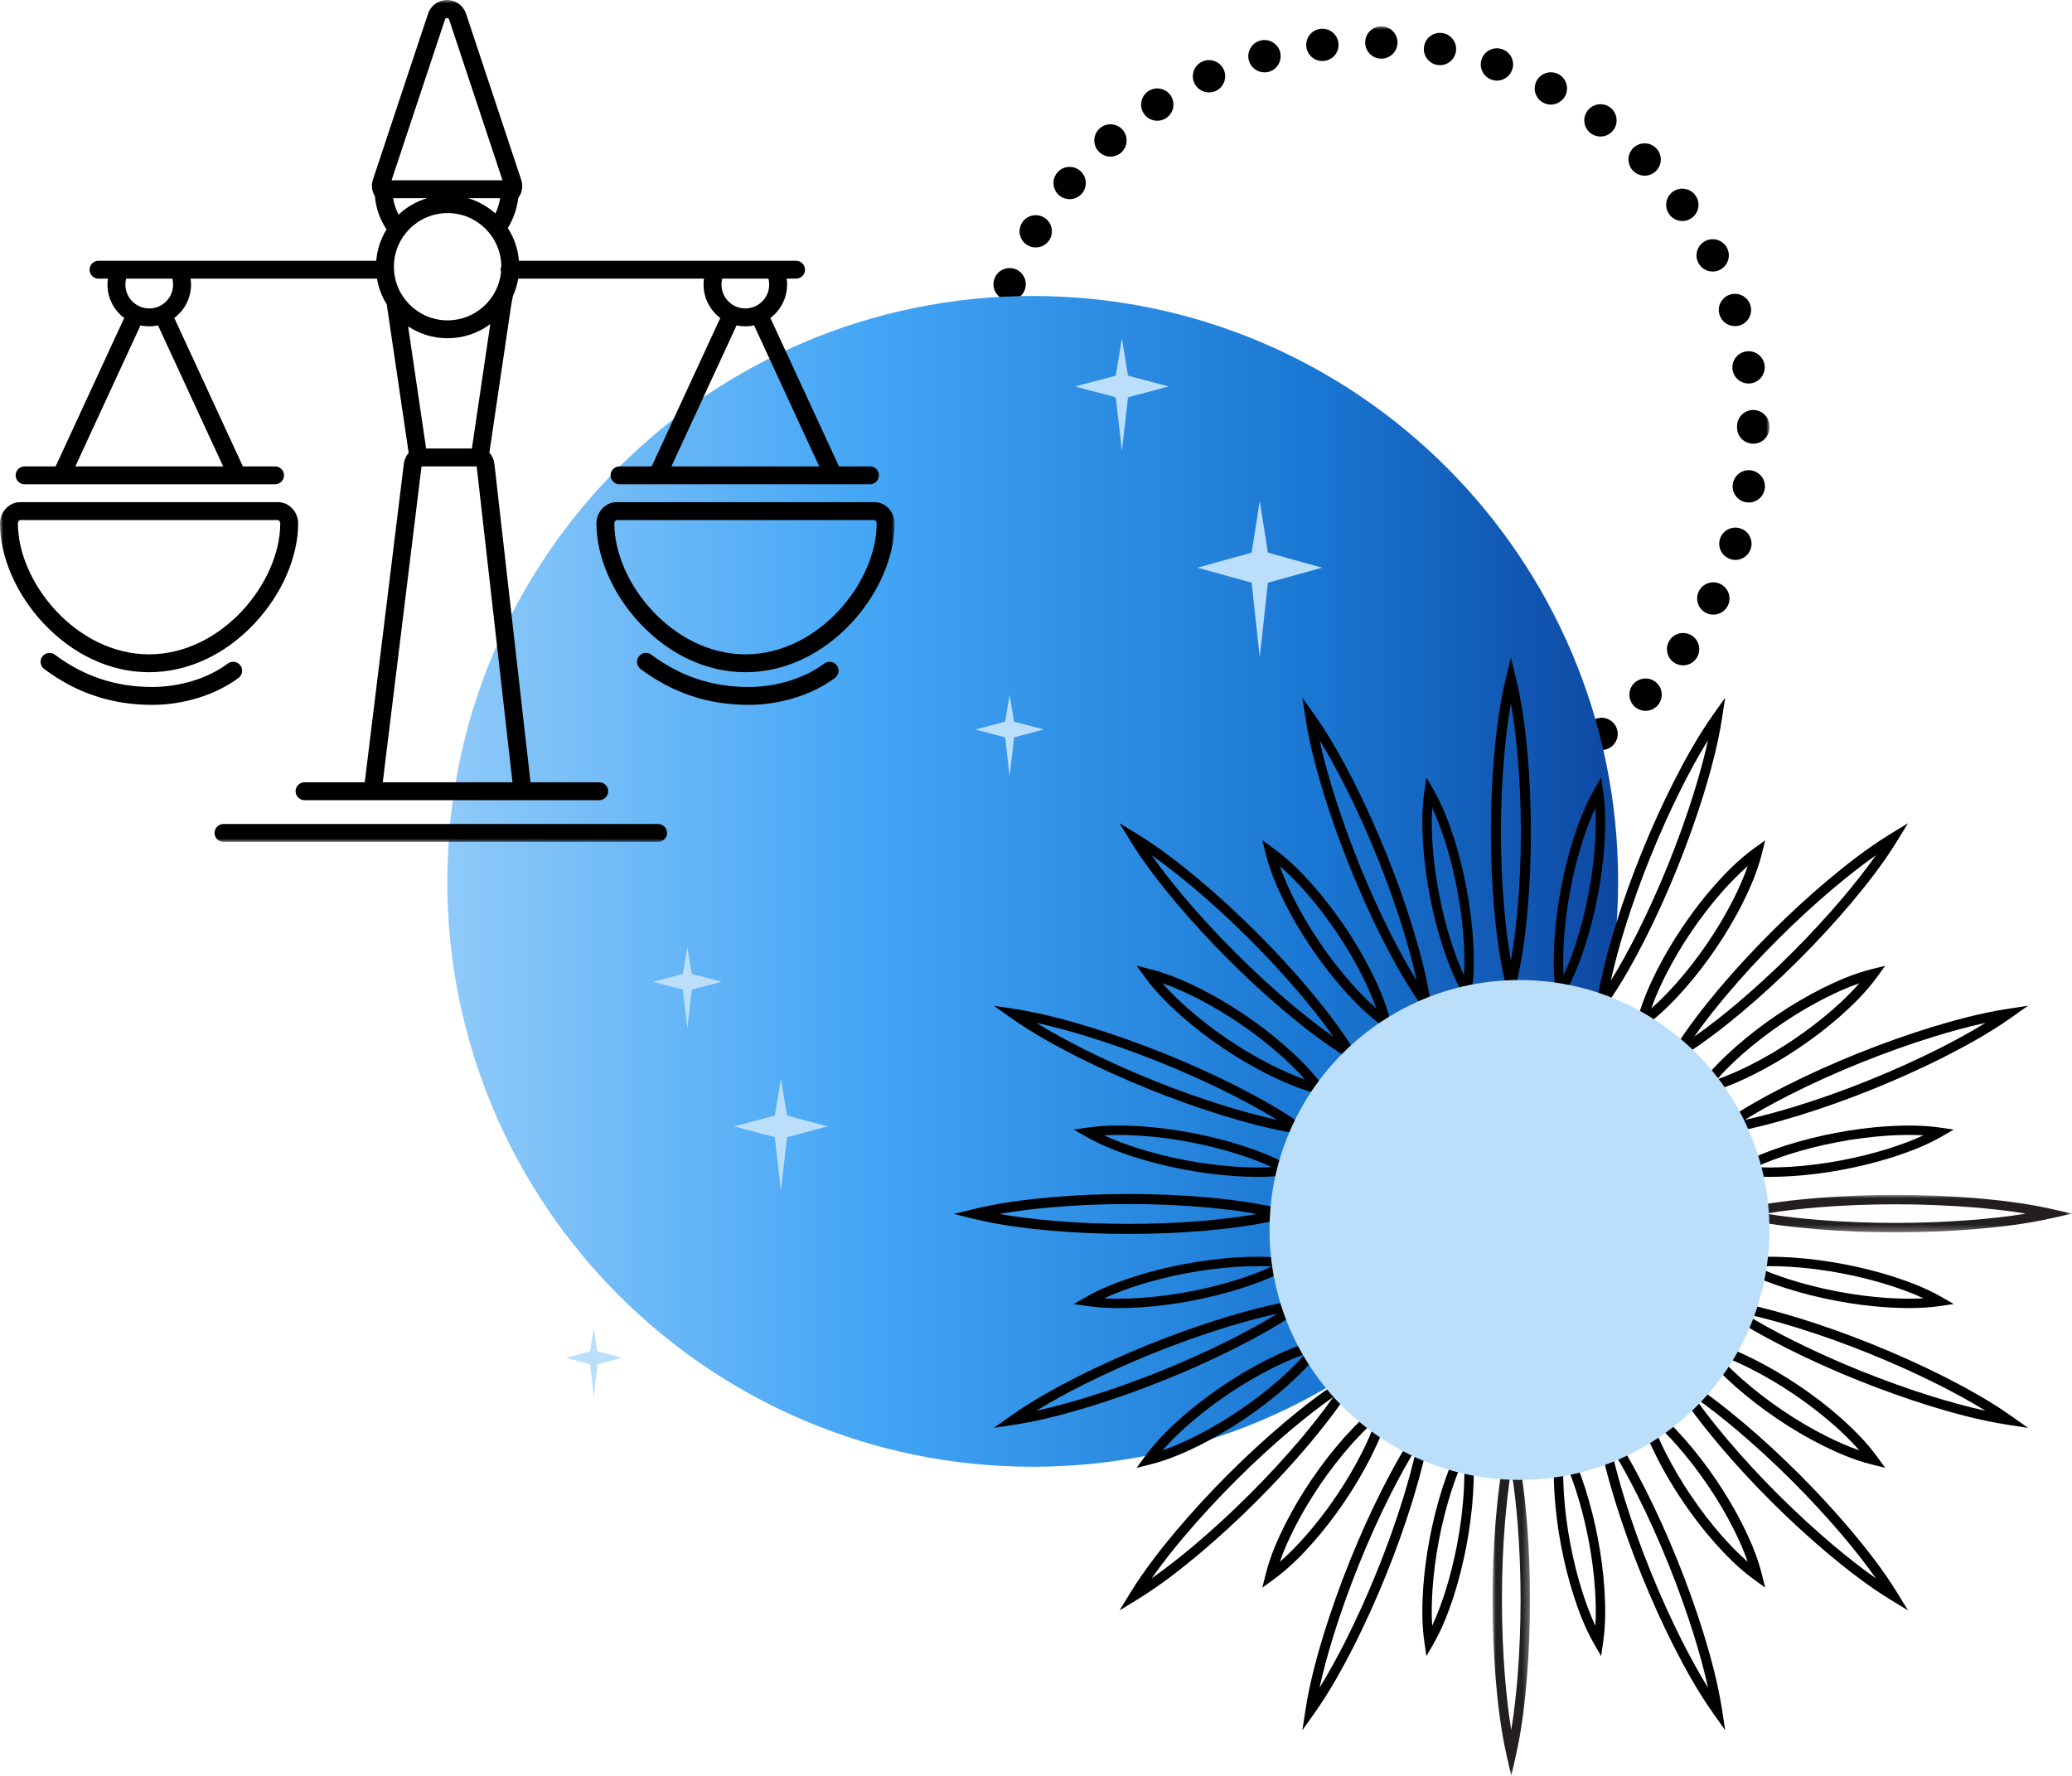
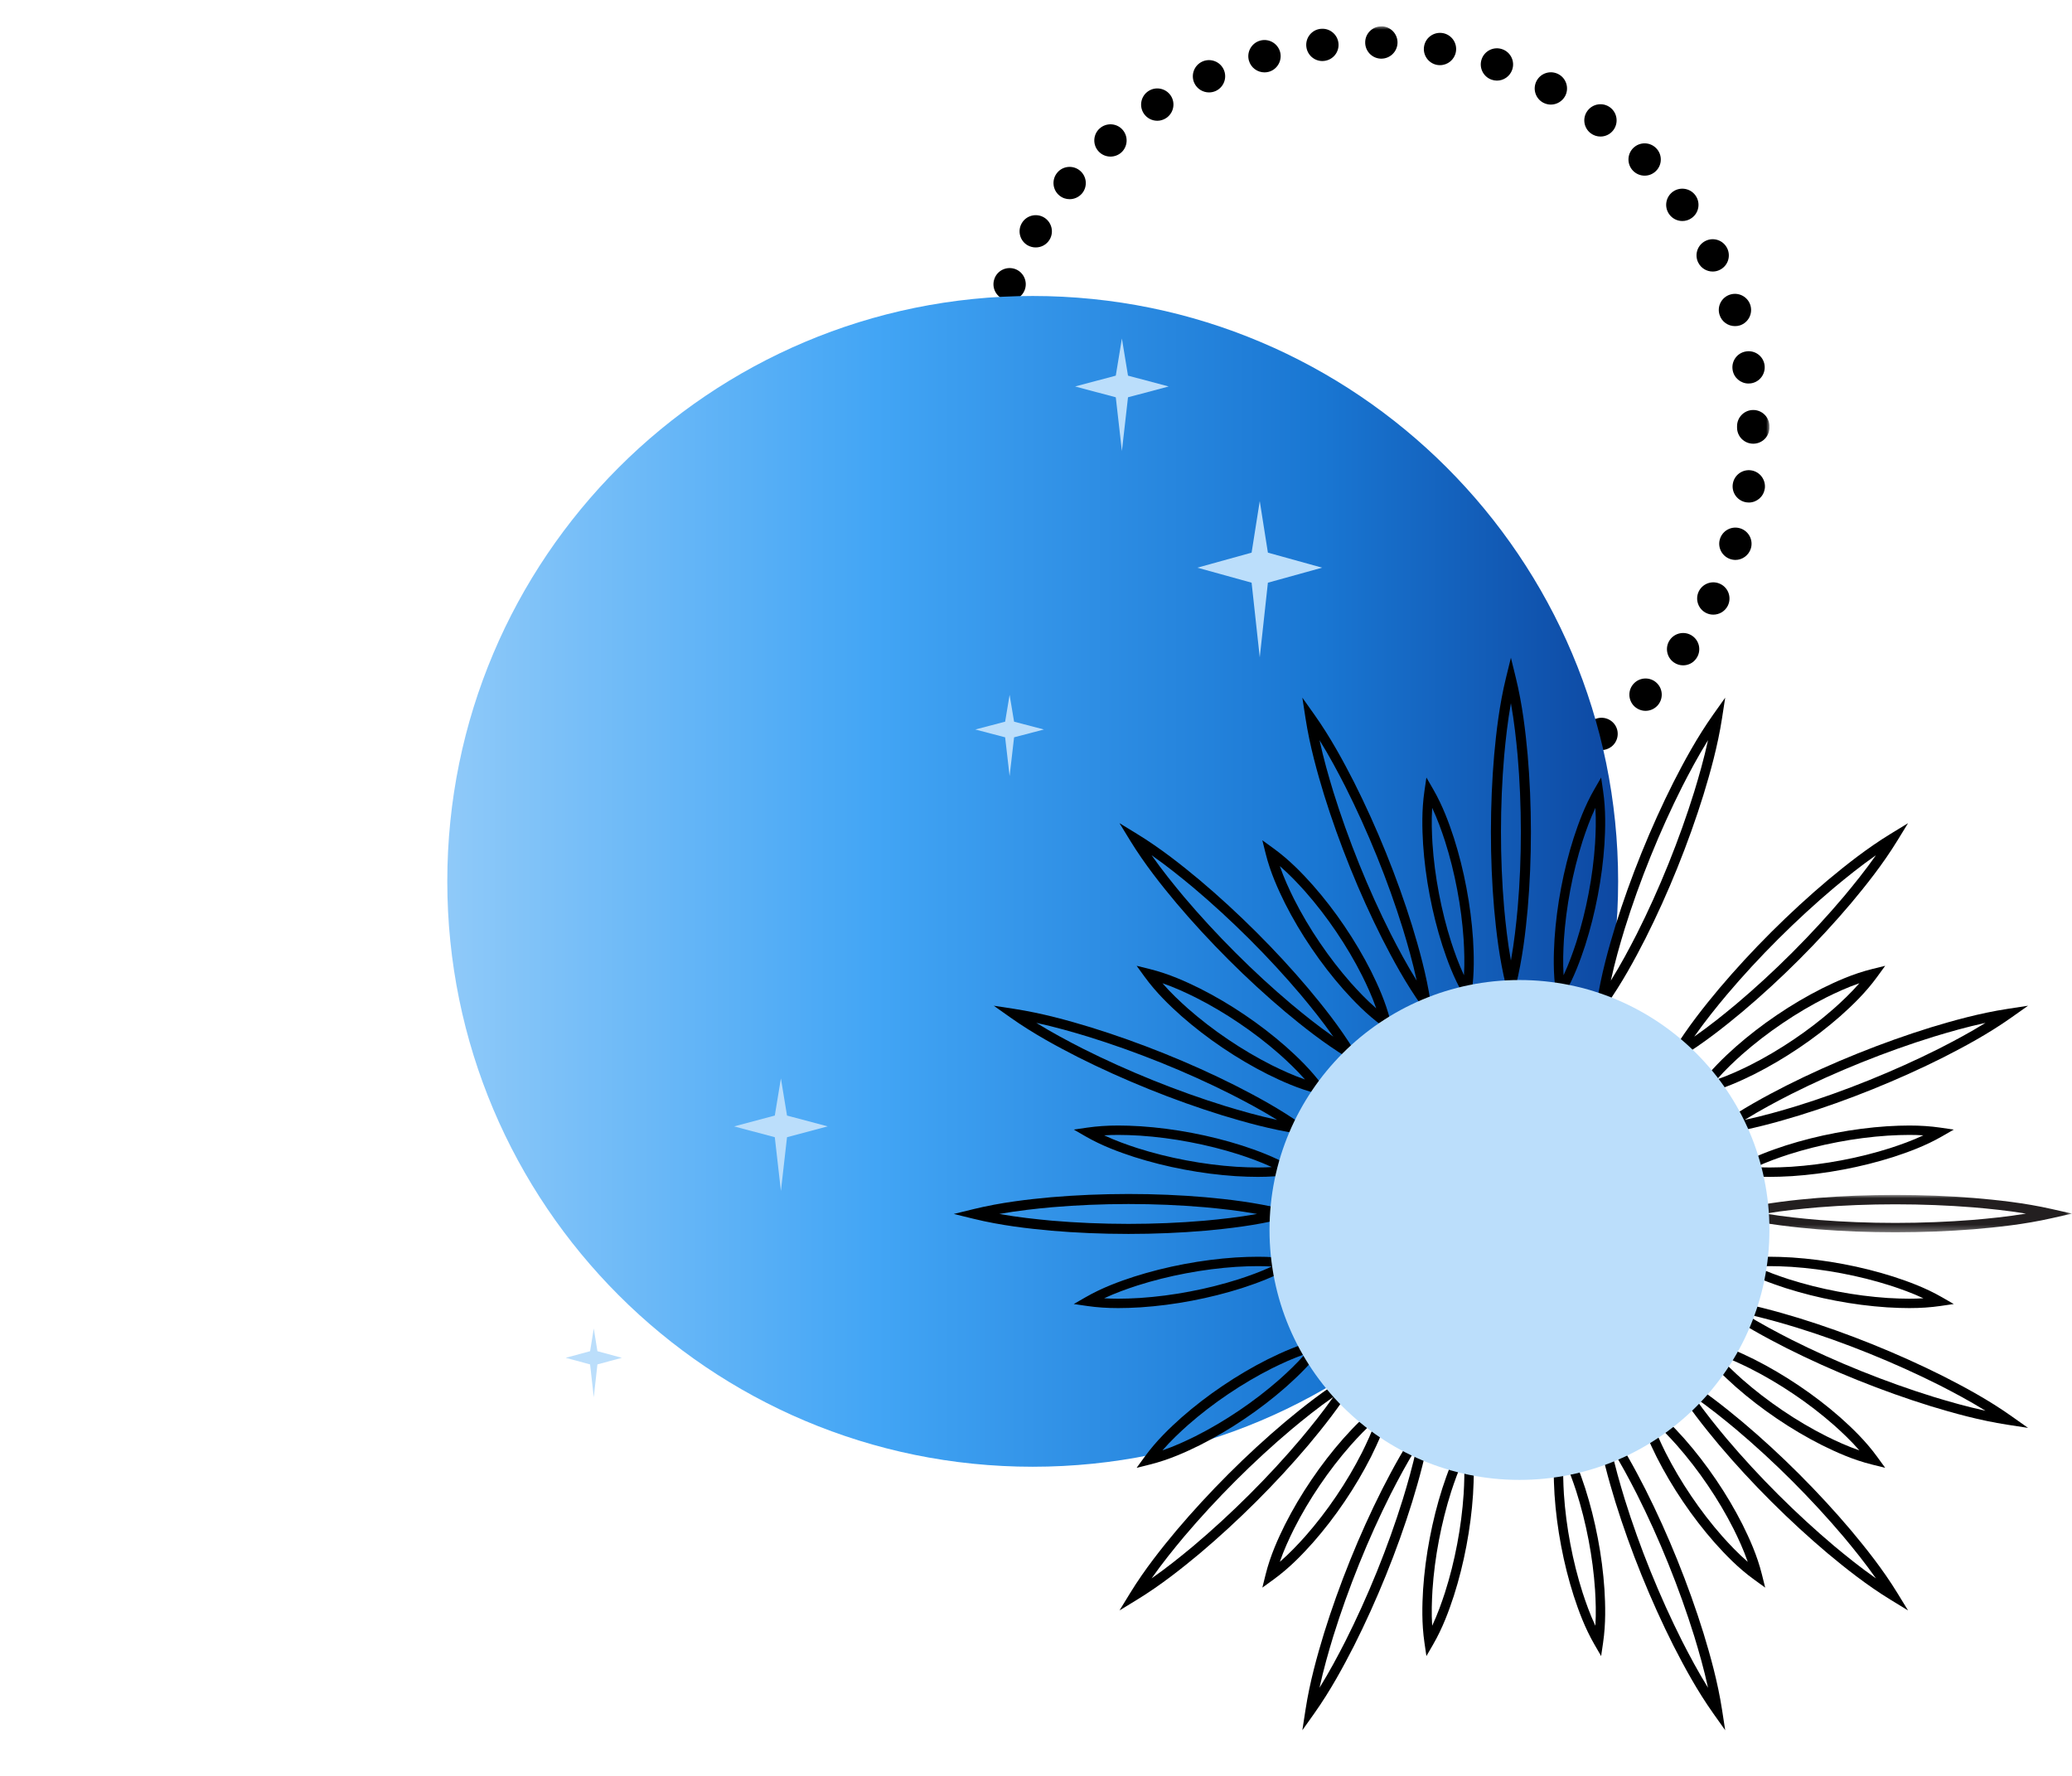
<svg xmlns="http://www.w3.org/2000/svg" xmlns:xlink="http://www.w3.org/1999/xlink" width="315px" height="270px" viewBox="0 0 315 270" version="1.1">
  <title>ILLUS3_BALANCE</title>
  <defs>
    <polygon id="path-1" points="0 0 122 0 122 122 0 122" />
    <linearGradient x1="100%" y1="50%" x2="0%" y2="50%" id="linearGradient-3">
      <stop stop-color="#0D47A1" offset="0%" />
      <stop stop-color="#1976D2" offset="25.381%" />
      <stop stop-color="#42A5F5" offset="63.267%" />
      <stop stop-color="#90CAF9" offset="100%" />
    </linearGradient>
-     <polygon id="path-4" points="0 0 5.694 0 5.694 53.478 0 53.478" />
    <polygon id="path-6" points="0 0 53.564 0 53.564 5.684 0 5.684" />
-     <polygon id="path-8" points="0 0 136 0 136 128 0 128" />
  </defs>
  <g id="STYLE-GUIDE" stroke="none" stroke-width="1" fill="none" fill-rule="evenodd">
    <g id="00-COLORS" transform="translate(-5741, -6927)">
      <g id="ILLUS3_BALANCE" transform="translate(5741, 6927)">
        <g id="SOLEIL" transform="translate(68, 4)">
          <g id="Group-5" transform="translate(79, 0)">
            <mask id="mask-2" fill="white">
              <use xlink:href="#path-1" />
            </mask>
            <g id="Clip-4" />
            <path d="M62.91,4.918 C61.557,4.869 60.498,3.732 60.547,2.371 C60.587,1.019 61.734,-0.039 63.087,0.01 L63.087,0 C64.44,0.049 65.508,1.185 65.46,2.547 C65.41,3.869 64.321,4.918 62.998,4.918 L62.91,4.918 Z M51.598,3.105 C51.441,1.763 52.401,0.539 53.754,0.382 C55.097,0.225 56.323,1.195 56.479,2.537 C56.637,3.889 55.676,5.104 54.323,5.26 C54.226,5.27 54.127,5.28 54.039,5.28 C52.803,5.28 51.745,4.359 51.598,3.105 L51.598,3.105 Z M71.459,5.868 C70.125,5.613 69.253,4.33 69.507,2.998 C69.752,1.665 71.036,0.793 72.369,1.038 L72.379,1.038 C73.704,1.293 74.585,2.576 74.33,3.909 C74.104,5.094 73.075,5.907 71.918,5.907 C71.771,5.907 71.615,5.897 71.459,5.868 L71.459,5.868 Z M42.864,5.202 C42.502,3.889 43.276,2.537 44.579,2.175 C45.883,1.812 47.236,2.576 47.609,3.889 C47.961,5.192 47.197,6.554 45.894,6.916 C45.677,6.975 45.451,7.004 45.237,7.004 C44.157,7.004 43.167,6.289 42.864,5.202 L42.864,5.202 Z M79.752,8.111 C78.476,7.661 77.8,6.25 78.261,4.976 C78.712,3.703 80.113,3.027 81.398,3.487 C82.672,3.938 83.349,5.339 82.888,6.622 C82.535,7.621 81.584,8.258 80.574,8.258 C80.3,8.258 80.025,8.209 79.752,8.111 L79.752,8.111 Z M34.561,8.611 C34.003,7.376 34.551,5.917 35.786,5.358 C37.021,4.8 38.482,5.349 39.041,6.583 C39.6,7.817 39.05,9.277 37.815,9.835 C37.483,9.982 37.139,10.051 36.806,10.051 C35.864,10.051 34.972,9.512 34.561,8.611 L34.561,8.611 Z M87.603,11.608 L87.603,11.608 C86.408,10.962 85.966,9.473 86.614,8.278 C87.26,7.083 88.75,6.642 89.945,7.288 C91.132,7.925 91.583,9.424 90.936,10.619 C90.485,11.432 89.642,11.902 88.769,11.902 C88.377,11.902 87.975,11.804 87.603,11.608 L87.603,11.608 Z M26.875,13.244 C26.14,12.108 26.455,10.59 27.592,9.845 C28.728,9.101 30.257,9.424 31.002,10.56 C31.738,11.696 31.414,13.215 30.277,13.959 C29.865,14.224 29.405,14.361 28.945,14.361 C28.14,14.361 27.347,13.969 26.875,13.244 L26.875,13.244 Z M94.828,16.261 C93.749,15.439 93.533,13.901 94.357,12.823 C95.18,11.736 96.719,11.53 97.797,12.343 C98.876,13.166 99.091,14.704 98.268,15.791 C97.788,16.428 97.052,16.761 96.317,16.761 C95.798,16.761 95.269,16.595 94.828,16.261 L94.828,16.261 Z M19.995,18.995 C19.082,17.986 19.171,16.428 20.18,15.527 C21.19,14.626 22.749,14.704 23.65,15.713 C24.552,16.722 24.474,18.279 23.465,19.19 C22.994,19.602 22.406,19.808 21.827,19.808 C21.151,19.808 20.474,19.533 19.995,18.995 L19.995,18.995 Z M101.267,21.963 C100.317,20.983 100.346,19.426 101.317,18.485 C102.298,17.545 103.847,17.564 104.796,18.544 C105.737,19.514 105.718,21.071 104.738,22.012 C104.258,22.482 103.64,22.707 103.033,22.707 C102.385,22.707 101.748,22.453 101.267,21.963 L101.267,21.963 Z M14.054,25.724 C13.005,24.862 12.858,23.315 13.72,22.266 C14.573,21.218 16.122,21.071 17.171,21.933 C18.22,22.795 18.377,24.343 17.514,25.391 C17.024,25.979 16.319,26.283 15.612,26.283 C15.063,26.283 14.514,26.106 14.054,25.724 L14.054,25.724 Z M106.757,28.565 L106.757,28.565 C105.974,27.458 106.228,25.93 107.335,25.137 C108.443,24.353 109.982,24.617 110.766,25.724 C111.55,26.831 111.287,28.36 110.188,29.143 C109.757,29.457 109.257,29.604 108.766,29.604 C107.992,29.604 107.238,29.241 106.757,28.565 L106.757,28.565 Z M9.212,33.287 C8.035,32.591 7.653,31.083 8.349,29.917 C9.035,28.751 10.544,28.369 11.711,29.055 C12.877,29.751 13.269,31.259 12.573,32.425 C12.114,33.199 11.3,33.62 10.456,33.62 C10.036,33.62 9.603,33.512 9.212,33.287 L9.212,33.287 Z M111.178,35.922 C110.57,34.717 111.06,33.238 112.276,32.631 C113.492,32.023 114.963,32.513 115.57,33.728 C116.177,34.943 115.687,36.422 114.473,37.019 C114.119,37.205 113.746,37.284 113.374,37.284 C112.473,37.284 111.61,36.784 111.178,35.922 L111.178,35.922 Z M5.575,41.496 C4.311,40.987 3.703,39.556 4.212,38.303 L4.212,38.293 C4.712,37.039 6.143,36.432 7.407,36.931 C8.662,37.441 9.27,38.871 8.77,40.125 C8.388,41.085 7.466,41.672 6.486,41.672 C6.182,41.672 5.878,41.614 5.575,41.496 L5.575,41.496 Z M114.423,43.877 C114.001,42.583 114.718,41.202 116.011,40.791 C117.305,40.379 118.687,41.094 119.098,42.378 C119.51,43.671 118.804,45.052 117.51,45.473 C117.256,45.552 117.01,45.581 116.757,45.581 C115.717,45.581 114.757,44.925 114.423,43.877 L114.423,43.877 Z M3.252,50.166 C1.928,49.862 1.104,48.539 1.409,47.217 C1.712,45.894 3.036,45.072 4.35,45.375 C5.672,45.679 6.506,47.001 6.193,48.324 C5.937,49.46 4.918,50.224 3.8,50.224 C3.624,50.224 3.437,50.205 3.252,50.166 L3.252,50.166 Z M116.403,52.233 C116.188,50.89 117.108,49.637 118.451,49.431 C119.785,49.215 121.05,50.126 121.255,51.468 C121.461,52.811 120.549,54.074 119.207,54.28 C119.079,54.3 118.951,54.309 118.824,54.309 C117.638,54.309 116.59,53.447 116.403,52.233 L116.403,52.233 Z M2.281,59.08 C0.928,58.982 -0.092,57.806 0.007,56.455 C0.106,55.103 1.281,54.084 2.643,54.182 C3.996,54.28 5.016,55.465 4.908,56.817 C4.81,58.11 3.732,59.09 2.457,59.09 C2.398,59.09 2.34,59.09 2.281,59.08 L2.281,59.08 Z M117.08,61.01 L117.08,61.01 L117.08,60.922 L117.08,60.794 C117.08,59.442 118.177,58.335 119.531,58.335 C120.883,58.326 121.99,59.423 122,60.784 C122,60.824 122,60.863 121.99,60.892 C122,60.931 122,60.971 122,61.01 C122,62.362 120.902,63.459 119.54,63.459 C118.177,63.459 117.08,62.362 117.08,61.01 L117.08,61.01 Z M0.027,65.79 C-0.082,64.438 0.928,63.253 2.291,63.155 C3.643,63.047 4.82,64.056 4.928,65.408 C5.035,66.76 4.016,67.945 2.663,68.043 C2.604,68.053 2.536,68.053 2.478,68.053 C1.202,68.053 0.124,67.074 0.027,65.79 L0.027,65.79 Z M118.491,72.373 C117.148,72.167 116.227,70.914 116.433,69.572 C116.639,68.229 117.893,67.309 119.236,67.514 C120.569,67.72 121.491,68.974 121.295,70.316 L121.284,70.316 C121.108,71.531 120.059,72.403 118.863,72.403 C118.736,72.403 118.618,72.393 118.491,72.373 L118.491,72.373 Z M1.458,75.018 L1.458,75.018 C1.144,73.696 1.967,72.373 3.291,72.07 C4.614,71.756 5.937,72.569 6.251,73.892 L6.241,73.892 C6.556,75.214 5.731,76.537 4.418,76.85 C4.222,76.889 4.035,76.909 3.849,76.909 C2.732,76.909 1.722,76.145 1.458,75.018 L1.458,75.018 Z M116.089,81.013 C114.796,80.602 114.07,79.221 114.481,77.937 C114.893,76.634 116.275,75.919 117.57,76.331 C118.863,76.742 119.58,78.123 119.168,79.417 C118.834,80.455 117.864,81.131 116.824,81.131 C116.579,81.131 116.334,81.092 116.089,81.013 L116.089,81.013 Z M4.29,83.923 C3.782,82.669 4.388,81.229 5.643,80.719 C6.908,80.21 8.339,80.817 8.849,82.071 C9.358,83.335 8.75,84.765 7.497,85.275 C7.192,85.402 6.878,85.461 6.574,85.461 C5.604,85.461 4.683,84.873 4.29,83.923 L4.29,83.923 Z M112.374,89.193 C111.159,88.586 110.669,87.116 111.266,85.902 C111.874,84.687 113.344,84.187 114.56,84.795 C115.776,85.392 116.275,86.862 115.677,88.086 C115.247,88.948 114.374,89.448 113.472,89.448 C113.099,89.448 112.727,89.369 112.374,89.193 L112.374,89.193 Z M8.456,92.279 L8.456,92.279 C7.76,91.113 8.143,89.604 9.309,88.909 C10.477,88.213 11.976,88.595 12.671,89.761 C13.367,90.927 12.995,92.426 11.829,93.121 C11.436,93.366 10.995,93.474 10.574,93.474 C9.731,93.474 8.917,93.043 8.456,92.279 L8.456,92.279 Z M107.463,96.707 C106.355,95.923 106.09,94.395 106.865,93.288 C107.65,92.171 109.188,91.907 110.296,92.69 C111.404,93.474 111.668,95.002 110.884,96.109 C110.413,96.795 109.65,97.157 108.875,97.157 C108.385,97.157 107.895,97.01 107.463,96.707 L107.463,96.707 Z M13.848,99.9 L13.848,99.91 C12.985,98.862 13.133,97.314 14.171,96.452 C15.221,95.58 16.77,95.727 17.633,96.775 C18.504,97.814 18.357,99.361 17.308,100.233 C16.848,100.605 16.298,100.792 15.75,100.792 C15.034,100.792 14.338,100.488 13.848,99.9 L13.848,99.9 Z M101.464,103.388 C100.483,102.437 100.454,100.89 101.396,99.91 C102.337,98.93 103.896,98.901 104.876,99.841 C105.856,100.782 105.885,102.339 104.943,103.319 C104.453,103.819 103.816,104.073 103.169,104.073 C102.552,104.073 101.944,103.838 101.464,103.388 L101.464,103.388 Z M20.337,106.62 C19.327,105.719 19.229,104.171 20.141,103.152 C21.043,102.143 22.592,102.045 23.611,102.956 C24.621,103.858 24.709,105.405 23.807,106.424 C23.327,106.963 22.652,107.247 21.974,107.247 C21.396,107.247 20.808,107.041 20.337,106.62 L20.337,106.62 Z M94.523,109.079 C93.7,107.992 93.906,106.454 94.985,105.631 C96.062,104.808 97.602,105.014 98.435,106.091 C99.258,107.169 99.042,108.707 97.974,109.53 C97.524,109.872 97.003,110.039 96.474,110.039 C95.739,110.039 95.004,109.706 94.523,109.079 L94.523,109.079 Z M27.777,112.282 C26.63,111.548 26.307,110.019 27.052,108.883 C27.787,107.747 29.307,107.423 30.444,108.158 C31.581,108.893 31.914,110.411 31.179,111.557 C30.708,112.282 29.914,112.674 29.11,112.674 C28.65,112.674 28.189,112.547 27.777,112.282 L27.777,112.282 Z M86.799,113.644 C86.152,112.449 86.583,110.96 87.779,110.304 L87.779,110.313 C88.975,109.657 90.465,110.098 91.112,111.283 C91.76,112.478 91.328,113.967 90.132,114.614 L90.132,114.624 C89.76,114.819 89.357,114.917 88.955,114.917 C88.093,114.917 87.25,114.457 86.799,113.644 L86.799,113.644 Z M35.992,116.74 C34.757,116.191 34.198,114.731 34.757,113.497 C35.306,112.263 36.766,111.704 38.001,112.263 C39.238,112.811 39.795,114.271 39.238,115.505 C38.835,116.416 37.933,116.955 36.993,116.955 C36.659,116.955 36.315,116.886 35.992,116.74 L35.992,116.74 Z M78.467,116.975 C78.006,115.691 78.672,114.281 79.947,113.83 C81.222,113.36 82.633,114.026 83.093,115.309 C83.555,116.583 82.888,117.984 81.613,118.444 C81.339,118.542 81.055,118.591 80.78,118.591 C79.77,118.591 78.829,117.974 78.467,116.975 L78.467,116.975 Z M44.804,119.894 C43.491,119.531 42.716,118.189 43.079,116.877 C43.432,115.564 44.786,114.8 46.099,115.153 C47.403,115.515 48.178,116.857 47.815,118.17 C47.52,119.267 46.53,119.982 45.451,119.982 C45.237,119.982 45.02,119.953 44.804,119.894 L44.804,119.894 Z M69.723,118.983 C69.459,117.651 70.33,116.357 71.665,116.103 C72.997,115.848 74.291,116.72 74.546,118.052 C74.8,119.384 73.928,120.668 72.595,120.922 L72.595,120.932 C72.439,120.962 72.282,120.971 72.134,120.971 C70.977,120.971 69.949,120.158 69.723,118.983 L69.723,118.983 Z M53.981,121.647 C52.637,121.5 51.666,120.286 51.814,118.934 C51.97,117.592 53.186,116.622 54.538,116.769 C55.881,116.926 56.852,118.14 56.705,119.492 C56.558,120.736 55.49,121.667 54.254,121.667 C54.166,121.667 54.078,121.667 53.981,121.647 L53.981,121.647 Z M60.764,119.639 C60.715,118.278 61.773,117.141 63.127,117.082 C64.479,117.033 65.625,118.091 65.674,119.443 C65.733,120.805 64.674,121.941 63.322,121.99 C63.282,122 63.254,122 63.224,122 C61.91,122 60.822,120.962 60.764,119.639 L60.764,119.639 Z" id="Fill-3" fill="#000000" mask="url(#mask-2)" />
          </g>
          <g id="ROUND" transform="translate(0, 41)">
            <g id="Group-3" fill="url(#linearGradient-3)">
              <path d="M178,89 C178,138.153 138.153,178 89,178 C39.847,178 0,138.153 0,89 C0,39.847 39.847,0 89,0 C138.153,0 178,39.847 178,89" id="Fill-1" />
            </g>
            <g id="ETOILES" transform="translate(18, 6.465)" fill="#BBDEFB">
              <polygon id="Fill-4" points="85.487 5.648 84.558 0 83.629 5.648 77.445 7.293 83.629 8.938 84.558 17.109 85.487 8.938 91.671 7.293" />
              <polygon id="Fill-6" points="33.648 118.143 32.719 112.495 31.79 118.143 25.606 119.788 31.79 121.433 32.719 129.604 33.648 121.433 39.832 119.788" />
              <polygon id="Fill-8" points="68.168 58.257 67.487 54.178 66.806 58.257 62.271 59.445 66.806 60.634 67.487 66.535 68.168 60.634 72.703 59.445" />
-               <polygon id="Fill-10" points="19.175 96.614 18.493 92.535 17.812 96.614 13.277 97.802 17.812 98.99 18.493 104.891 19.175 98.99 23.71 97.802" />
              <polygon id="Fill-12" points="4.825 153.966 4.268 150.515 3.71 153.966 0 154.972 3.71 155.977 4.268 160.97 4.825 155.977 8.535 154.972" />
              <polygon id="Fill-14" points="106.755 32.558 105.516 24.713 104.277 32.558 96.032 34.843 104.277 37.127 105.516 48.475 106.755 37.127 115 34.843" />
            </g>
          </g>
          <g transform="translate(77, 96)">
            <g id="Group-67">
              <path d="M49.565,31.672 C50.206,33.531 50.996,35.217 51.725,36.687 C52.866,38.942 54.186,41.175 55.645,43.319 C57.102,45.472 58.692,47.528 60.369,49.433 C61.463,50.654 62.736,52.013 64.222,53.305 C63.579,51.457 62.793,49.775 62.065,48.307 C60.926,46.056 59.608,43.821 58.15,41.67 C56.698,39.518 55.111,37.461 53.432,35.555 C52.337,34.332 51.061,32.969 49.565,31.672 L49.565,31.672 Z M66.891,57.245 L65.194,56.011 C62.76,54.241 60.811,52.192 59.225,50.422 C57.501,48.465 55.872,46.358 54.38,44.155 C52.886,41.958 51.533,39.669 50.361,37.352 C49.307,35.228 48.134,32.67 47.411,29.763 L46.911,27.755 L48.6,28.979 C51.047,30.752 52.995,32.798 54.577,34.567 C56.302,36.525 57.929,38.634 59.416,40.838 C60.908,43.04 62.259,45.33 63.43,47.643 C64.485,49.772 65.658,52.333 66.384,55.227 L66.891,57.245 Z" id="Fill-1" fill="#000000" />
              <path d="M31.722,49.487 C33.021,50.98 34.387,52.255 35.615,53.351 C37.521,55.025 39.582,56.609 41.735,58.058 C43.891,59.515 46.13,60.831 48.389,61.971 C49.856,62.695 51.539,63.48 53.39,64.121 C52.095,62.638 50.732,61.365 49.506,60.27 C47.604,58.6 45.545,57.013 43.389,55.558 C41.238,54.099 39.001,52.781 36.74,51.641 C35.271,50.914 33.584,50.127 31.722,49.487 L31.722,49.487 Z M57.335,66.786 L55.314,66.28 C52.415,65.555 49.851,64.383 47.724,63.333 C45.402,62.162 43.109,60.813 40.901,59.322 C38.696,57.839 36.584,56.214 34.625,54.495 C32.85,52.911 30.8,50.966 29.024,48.523 L27.799,46.837 L29.809,47.336 C32.722,48.059 35.284,49.229 37.405,50.279 C39.729,51.45 42.022,52.801 44.225,54.295 C46.432,55.785 48.542,57.411 50.496,59.127 C52.275,60.715 54.327,62.662 56.099,65.092 L57.335,66.786 Z" id="Fill-3" fill="#000000" />
              <path d="M22.858,72.613 C24.618,73.437 26.359,74.048 27.905,74.553 C30.292,75.312 32.789,75.939 35.321,76.413 C37.858,76.895 40.417,77.223 42.93,77.392 C44.197,77.466 45.251,77.501 46.241,77.501 C46.974,77.501 47.674,77.481 48.35,77.441 C46.597,76.624 44.86,76.015 43.317,75.51 C40.933,74.751 38.436,74.122 35.901,73.643 C33.368,73.158 30.81,72.828 28.295,72.659 C27.039,72.585 25.992,72.55 25.006,72.55 C24.26,72.55 23.546,72.571 22.858,72.613 M46.241,78.929 L46.24,78.929 C45.22,78.929 44.136,78.893 42.831,78.816 C40.249,78.643 37.627,78.306 35.03,77.814 C32.437,77.328 29.878,76.685 27.424,75.905 C25.19,75.175 22.567,74.232 20.009,72.757 L18.243,71.739 L20.284,71.441 C21.756,71.227 23.301,71.122 25.006,71.122 C26.024,71.122 27.1,71.158 28.394,71.235 C30.979,71.408 33.601,71.747 36.195,72.243 C38.79,72.734 41.348,73.378 43.798,74.158 C46.036,74.89 48.662,75.834 51.213,77.298 L52.992,78.32 L50.938,78.616 C49.475,78.826 47.938,78.929 46.241,78.929" id="Fill-5" fill="#000000" />
              <path d="M22.859,97.387 C23.547,97.429 24.261,97.45 25.008,97.45 L25.008,97.45 C25.994,97.45 27.04,97.415 28.301,97.34 C30.811,97.172 33.37,96.842 35.899,96.357 C38.436,95.878 40.932,95.249 43.323,94.488 C44.862,93.985 46.597,93.376 48.35,92.559 C47.673,92.519 46.973,92.499 46.24,92.499 C45.25,92.499 44.197,92.534 42.923,92.608 C40.416,92.777 37.856,93.105 35.323,93.586 C32.791,94.061 30.294,94.687 27.9,95.449 C26.358,95.952 24.619,96.563 22.859,97.387 M25.008,98.878 L25.008,98.878 C23.302,98.878 21.757,98.773 20.284,98.559 L18.243,98.261 L20.009,97.243 C22.568,95.767 25.191,94.824 27.419,94.097 C29.879,93.314 32.439,92.672 35.031,92.186 C37.625,91.694 40.248,91.357 42.824,91.184 C44.136,91.107 45.219,91.071 46.24,91.071 C47.937,91.071 49.474,91.174 50.938,91.384 L52.992,91.68 L51.213,92.701 C48.662,94.166 46.036,95.11 43.804,95.84 C41.348,96.622 38.789,97.266 36.193,97.757 C33.602,98.253 30.98,98.592 28.4,98.764 C27.102,98.842 26.026,98.878 25.008,98.878" id="Fill-7" fill="#000000" />
              <path d="M53.389,105.88 C51.539,106.521 49.854,107.307 48.384,108.033 C46.13,109.17 43.892,110.486 41.736,111.942 C39.582,113.391 37.522,114.975 35.611,116.653 C34.386,117.746 33.021,119.021 31.723,120.513 C33.584,119.873 35.272,119.085 36.745,118.357 C39.001,117.219 41.238,115.901 43.388,114.443 C45.545,112.987 47.604,111.401 49.511,109.727 C50.734,108.634 52.095,107.363 53.389,105.88 L53.389,105.88 Z M27.799,123.163 L29.025,121.477 C30.8,119.036 32.85,117.09 34.621,115.51 C36.584,113.786 38.696,112.162 40.903,110.678 C43.109,109.187 45.402,107.838 47.718,106.67 C49.851,105.618 52.416,104.446 55.314,103.72 L57.335,103.214 L56.099,104.908 C54.327,107.339 52.275,109.286 50.501,110.87 C48.543,112.59 46.432,114.215 44.224,115.706 C42.022,117.199 39.729,118.55 37.411,119.72 C35.283,120.771 32.72,121.942 29.81,122.664 L27.799,123.163 Z" id="Fill-9" fill="#000000" />
              <path d="M64.222,115.827 C62.736,117.12 61.462,118.48 60.365,119.705 C58.691,121.604 57.102,123.661 55.645,125.812 C54.186,127.957 52.866,130.191 51.723,132.451 C50.995,133.917 50.206,135.602 49.565,137.46 C51.06,136.163 52.338,134.8 53.435,133.573 C55.11,131.672 56.698,129.615 58.149,127.464 C59.608,125.311 60.926,123.076 62.068,120.82 C62.793,119.355 63.579,117.675 64.222,115.827 L64.222,115.827 Z M46.911,141.378 L47.411,139.37 C48.135,136.463 49.307,133.905 50.358,131.786 C51.533,129.464 52.886,127.174 54.381,124.977 C55.872,122.775 57.5,120.668 59.22,118.716 C60.81,116.941 62.76,114.892 65.194,113.122 L66.891,111.888 L66.384,113.906 C65.657,116.8 64.484,119.361 63.433,121.484 C62.259,123.802 60.909,126.092 59.415,128.296 C57.928,130.499 56.302,132.608 54.58,134.562 C52.994,136.334 51.047,138.381 48.6,140.153 L46.911,141.378 Z" id="Fill-11" fill="#000000" />
              <path d="M77.563,121.727 C76.745,123.477 76.135,125.211 75.629,126.752 C74.87,129.129 74.241,131.621 73.759,134.155 C73.274,136.681 72.943,139.236 72.775,141.75 C72.678,143.374 72.608,145.223 72.728,147.177 C73.553,145.42 74.165,143.683 74.67,142.139 C75.431,139.757 76.059,137.264 76.534,134.735 C77.016,132.203 77.345,129.648 77.513,127.137 C77.61,125.515 77.679,123.671 77.563,121.727 L77.563,121.727 Z M71.852,151.786 L71.555,149.748 C71.123,146.797 71.208,143.999 71.348,141.65 C71.522,139.067 71.861,136.449 72.358,133.862 C72.85,131.268 73.495,128.714 74.276,126.272 C75.008,124.037 75.953,121.416 77.421,118.867 L78.444,117.092 L78.74,119.142 C79.164,122.082 79.079,124.884 78.94,127.236 C78.767,129.815 78.429,132.434 77.937,135.026 C77.449,137.616 76.806,140.171 76.024,142.619 C75.294,144.85 74.35,147.469 72.873,150.022 L71.852,151.786 Z" id="Fill-13" fill="#000000" />
              <path d="M92.705,121.727 C92.59,123.671 92.659,125.517 92.755,127.144 C92.923,129.647 93.253,132.203 93.734,134.733 C94.21,137.262 94.837,139.755 95.6,142.144 C96.104,143.683 96.715,145.419 97.54,147.177 C97.661,145.222 97.591,143.372 97.493,141.744 C97.326,139.238 96.994,136.683 96.509,134.157 C96.029,131.625 95.399,129.132 94.638,126.746 C94.134,125.209 93.524,123.477 92.705,121.727 L92.705,121.727 Z M98.416,151.786 L97.396,150.022 C95.918,147.467 94.974,144.849 94.246,142.624 C93.462,140.168 92.818,137.613 92.332,135.024 C91.839,132.434 91.502,129.815 91.329,127.243 C91.19,124.884 91.105,122.082 91.529,119.142 L91.825,117.092 L92.848,118.867 C94.315,121.415 95.26,124.036 95.992,126.266 C96.775,128.717 97.419,131.272 97.911,133.863 C98.408,136.451 98.747,139.07 98.92,141.645 C99.06,143.998 99.145,146.796 98.714,149.747 L98.416,151.786 Z" id="Fill-15" fill="#000000" />
              <path d="M106.047,115.827 C106.689,117.675 107.476,119.357 108.203,120.825 C109.342,123.076 110.661,125.311 112.119,127.462 C113.571,129.615 115.158,131.672 116.837,133.578 C117.932,134.801 119.208,136.164 120.704,137.46 C120.062,135.602 119.273,133.916 118.544,132.446 C117.404,130.192 116.084,127.959 114.624,125.813 C113.167,123.661 111.577,121.604 109.9,119.7 C108.806,118.479 107.533,117.12 106.047,115.827 L106.047,115.827 Z M123.358,141.378 L121.669,140.153 C119.222,138.381 117.275,136.334 115.692,134.566 C113.967,132.608 112.34,130.499 110.853,128.295 C109.36,126.092 108.009,123.802 106.839,121.49 C105.784,119.361 104.611,116.8 103.884,113.906 L103.377,111.888 L105.074,113.122 C107.509,114.892 109.458,116.941 111.044,118.711 C112.768,120.668 114.396,122.775 115.889,124.979 C117.384,127.176 118.736,129.465 119.909,131.781 C120.962,133.906 122.134,136.464 122.858,139.37 L123.358,141.378 Z" id="Fill-17" fill="#000000" />
              <path d="M116.011,105.88 C117.305,107.363 118.667,108.636 119.894,109.731 C121.797,111.402 123.857,112.988 126.01,114.442 C128.161,115.901 130.397,117.219 132.66,118.359 C134.129,119.086 135.816,119.873 137.677,120.513 C136.379,119.021 135.013,117.745 133.784,116.649 C131.878,114.975 129.818,113.391 127.665,111.943 C125.509,110.486 123.27,109.17 121.011,108.03 C119.544,107.306 117.86,106.521 116.011,105.88 L116.011,105.88 Z M141.601,123.163 L139.59,122.664 C136.679,121.942 134.117,120.771 131.995,119.722 C129.67,118.549 127.377,117.199 125.175,115.705 C122.97,114.216 120.859,112.591 118.903,110.873 C117.125,109.286 115.073,107.339 113.3,104.908 L112.065,103.214 L114.086,103.72 C116.983,104.446 119.549,105.618 121.676,106.668 C123.998,107.839 126.291,109.188 128.499,110.679 C130.704,112.162 132.816,113.786 134.775,115.506 C136.55,117.09 138.6,119.036 140.375,121.477 L141.601,123.163 Z" id="Fill-19" fill="#000000" />
              <path d="M121.919,92.559 C123.672,93.376 125.408,93.985 126.952,94.49 C129.336,95.249 131.833,95.878 134.367,96.357 C136.899,96.842 139.457,97.172 141.974,97.341 C143.228,97.415 144.274,97.45 145.26,97.45 C146.007,97.45 146.721,97.429 147.41,97.387 C145.649,96.563 143.909,95.952 142.363,95.447 C139.975,94.688 137.478,94.061 134.948,93.586 C132.412,93.105 129.852,92.777 127.338,92.608 C126.072,92.534 125.019,92.499 124.029,92.499 C123.296,92.499 122.595,92.519 121.919,92.559 M145.26,98.878 L145.26,98.878 C144.242,98.878 143.166,98.842 141.874,98.765 C139.289,98.592 136.666,98.253 134.073,97.757 C131.479,97.266 128.921,96.622 126.471,95.842 C124.233,95.11 121.607,94.166 119.055,92.701 L117.277,91.68 L119.331,91.384 C120.795,91.174 122.332,91.071 124.029,91.071 C125.05,91.071 126.133,91.107 127.437,91.184 C130.02,91.357 132.643,91.694 135.239,92.186 C137.83,92.672 140.389,93.314 142.843,94.096 C145.077,94.825 147.7,95.767 150.259,97.243 L152.025,98.261 L149.984,98.559 C148.511,98.773 146.966,98.878 145.26,98.878" id="Fill-21" fill="#000000" />
              <path d="M121.919,77.441 C122.595,77.481 123.295,77.501 124.028,77.501 C125.018,77.501 126.071,77.466 127.345,77.391 C129.851,77.223 132.411,76.895 134.946,76.414 C137.48,75.939 139.976,75.312 142.368,74.551 C143.911,74.047 145.65,73.437 147.41,72.613 C146.722,72.571 146.008,72.55 145.262,72.55 C144.276,72.55 143.229,72.585 141.968,72.66 C139.458,72.828 136.9,73.158 134.369,73.643 C131.832,74.122 129.336,74.751 126.946,75.512 C125.406,76.015 123.671,76.624 121.919,77.441 M124.028,78.929 L124.028,78.929 C122.331,78.929 120.794,78.826 119.331,78.616 L117.277,78.32 L119.055,77.299 C121.606,75.834 124.232,74.89 126.465,74.16 C128.92,73.378 131.479,72.734 134.075,72.243 C136.667,71.747 139.289,71.408 141.868,71.236 C143.167,71.158 144.244,71.122 145.262,71.122 C146.967,71.122 148.512,71.227 149.984,71.441 L152.025,71.739 L150.259,72.757 C147.701,74.232 145.078,75.175 142.849,75.903 C140.391,76.685 137.832,77.328 135.237,77.814 C132.642,78.306 130.019,78.643 127.444,78.816 C126.132,78.893 125.049,78.929 124.028,78.929" id="Fill-23" fill="#000000" />
              <path d="M137.677,49.487 C135.816,50.128 134.127,50.915 132.655,51.643 C130.398,52.782 128.161,54.1 126.012,55.557 C123.857,57.012 121.797,58.599 119.889,60.274 C118.666,61.366 117.304,62.638 116.01,64.121 C117.861,63.479 119.546,62.694 121.016,61.968 C123.27,60.831 125.509,59.514 127.664,58.059 C129.818,56.609 131.879,55.025 133.789,53.347 C135.014,52.254 136.379,50.98 137.677,49.487 L137.677,49.487 Z M112.065,66.786 L113.3,65.092 C115.073,62.662 117.125,60.715 118.898,59.131 C120.859,57.41 122.969,55.784 125.176,54.295 C127.377,52.802 129.669,51.451 131.99,50.281 C134.116,49.229 136.678,48.059 139.59,47.336 L141.601,46.837 L140.375,48.523 C138.6,50.966 136.55,52.911 134.779,54.49 C132.816,56.214 130.704,57.839 128.497,59.323 C126.292,60.813 123.998,62.162 121.682,63.33 C119.549,64.384 116.984,65.555 114.086,66.28 L112.065,66.786 Z" id="Fill-25" fill="#000000" />
-               <path d="M120.704,31.672 C119.208,32.969 117.931,34.333 116.833,35.559 C115.158,37.461 113.571,39.518 112.12,41.669 C110.661,43.821 109.343,46.056 108.2,48.313 C107.475,49.777 106.689,51.458 106.047,53.305 C107.533,52.013 108.807,50.652 109.903,49.428 C111.577,47.528 113.167,45.472 114.623,43.321 C116.084,41.173 117.404,38.94 118.546,36.681 C119.274,35.215 120.062,33.53 120.704,31.672 L120.704,31.672 Z M103.377,57.245 L103.884,55.226 C104.611,52.333 105.784,49.772 106.836,47.648 C108.01,45.329 109.36,43.04 110.853,40.836 C112.34,38.633 113.967,36.525 115.688,34.571 C117.274,32.798 119.221,30.752 121.668,28.979 L123.358,27.755 L122.858,29.763 C122.135,32.668 120.962,35.227 119.911,37.346 C118.737,39.667 117.384,41.956 115.888,44.155 C114.396,46.358 112.768,48.465 111.048,50.416 C109.458,52.192 107.508,54.241 105.074,56.011 L103.377,57.245 Z" id="Fill-27" fill="#000000" />
              <path d="M97.541,22.823 C96.715,24.581 96.104,26.318 95.598,27.862 C94.837,30.246 94.209,32.739 93.735,35.265 C93.253,37.797 92.924,40.353 92.755,42.862 C92.659,44.485 92.589,46.33 92.706,48.274 C93.524,46.523 94.134,44.79 94.64,43.249 C95.4,40.869 96.029,38.376 96.509,35.845 C96.995,33.317 97.326,30.762 97.494,28.251 C97.591,26.626 97.661,24.777 97.541,22.823 L97.541,22.823 Z M91.825,52.908 L91.529,50.858 C91.105,47.919 91.19,45.117 91.329,42.764 C91.502,40.185 91.839,37.566 92.332,34.975 C92.819,32.387 93.462,29.832 94.244,27.382 C94.974,25.152 95.919,22.533 97.396,19.978 L98.416,18.214 L98.714,20.253 C99.145,23.203 99.06,26.001 98.92,28.349 C98.748,30.93 98.408,33.549 97.911,36.138 C97.42,38.729 96.774,41.283 95.994,43.729 C95.26,45.964 94.315,48.586 92.848,51.133 L91.825,52.908 Z" id="Fill-29" fill="#000000" />
              <path d="M72.728,22.823 C72.608,24.777 72.678,26.627 72.775,28.256 C72.943,30.764 73.274,33.319 73.759,35.843 C74.24,38.379 74.87,40.872 75.631,43.255 C76.135,44.792 76.745,46.523 77.563,48.274 C77.679,46.329 77.609,44.483 77.513,42.856 C77.345,40.352 77.016,37.797 76.534,35.267 C76.059,32.736 75.431,30.243 74.669,27.856 C74.165,26.316 73.553,24.58 72.728,22.823 L72.728,22.823 Z M78.444,52.908 L77.421,51.133 C75.953,48.585 75.008,45.963 74.277,43.735 C73.495,41.287 72.85,38.732 72.357,36.137 C71.861,33.551 71.522,30.932 71.349,28.355 C71.208,26.001 71.123,23.203 71.555,20.252 L71.853,18.214 L72.873,19.978 C74.35,22.531 75.294,25.15 76.023,27.376 C76.806,29.829 77.45,32.384 77.936,34.976 C78.429,37.566 78.767,40.185 78.94,42.757 C79.079,45.117 79.164,47.918 78.74,50.858 L78.444,52.908 Z" id="Fill-31" fill="#000000" />
              <path d="M84.7,6.908 C84.194,9.74 83.9,12.476 83.677,14.9 C83.356,18.625 83.191,22.517 83.188,26.463 C83.185,30.375 83.347,34.267 83.671,38.03 C83.893,40.455 84.187,43.197 84.7,46.042 C85.212,43.197 85.507,40.454 85.729,38.026 C86.053,34.267 86.215,30.375 86.212,26.463 C86.209,22.517 86.044,18.625 85.722,14.896 C85.5,12.475 85.206,9.739 84.7,6.908 L84.7,6.908 Z M84.7,52.908 L83.957,49.899 C82.93,45.736 82.466,41.629 82.148,38.16 C81.821,34.35 81.656,30.416 81.659,26.462 C81.663,22.474 81.829,18.54 82.155,14.77 C82.475,11.29 82.939,7.177 83.957,3.028 L84.7,0 L85.442,3.028 C86.461,7.177 86.925,11.289 87.245,14.766 C87.57,18.54 87.737,22.474 87.74,26.462 C87.743,30.416 87.579,34.35 87.252,38.156 C86.934,41.629 86.47,45.737 85.442,49.899 L84.7,52.908 Z" id="Fill-33" fill="#000000" />
              <path d="M55.601,12.527 C56.218,15.364 56.988,18.033 57.704,20.383 C58.824,23.987 60.147,27.686 61.633,31.373 C63.108,35.03 64.723,38.604 66.434,41.997 C67.548,44.178 68.846,46.629 70.379,49.093 C69.763,46.24 68.99,43.565 68.272,41.212 C67.143,37.579 65.819,33.881 64.338,30.225 C62.845,26.539 61.227,22.965 59.532,19.603 C58.418,17.424 57.122,14.98 55.601,12.527 L55.601,12.527 Z M72.972,55.51 L71.172,52.979 C68.68,49.477 66.715,45.816 65.122,42.697 C63.39,39.262 61.757,35.648 60.267,31.952 C58.764,28.226 57.427,24.487 56.294,20.839 C55.266,17.465 54.128,13.445 53.471,9.183 L52.992,6.071 L54.799,8.619 C57.275,12.107 59.244,15.775 60.844,18.903 C62.56,22.307 64.195,25.919 65.703,29.644 C67.2,33.34 68.539,37.079 69.682,40.756 C70.709,44.122 71.846,48.136 72.5,52.416 L72.972,55.51 Z" id="Fill-35" fill="#000000" />
              <path d="M30.071,30.023 C31.719,32.369 33.448,34.501 35.005,36.364 C37.413,39.212 40.046,42.069 42.83,44.853 C45.589,47.613 48.449,50.243 51.33,52.672 C53.196,54.228 55.336,55.957 57.699,57.608 C56.046,55.249 54.313,53.112 52.753,51.246 C50.324,48.374 47.689,45.519 44.924,42.762 C42.138,39.985 39.276,37.355 36.418,34.947 C34.555,33.394 32.42,31.669 30.071,30.023 L30.071,30.023 Z M62.548,62.449 L59.909,60.841 C56.259,58.617 53.038,56.042 50.368,53.816 C47.452,51.358 44.56,48.698 41.771,45.909 C38.958,43.095 36.296,40.207 33.859,37.324 C31.623,34.65 29.041,31.43 26.816,27.801 L25.193,25.153 L27.845,26.774 C31.479,28.995 34.705,31.573 37.38,33.802 C40.272,36.24 43.165,38.898 45.981,41.705 C48.776,44.491 51.44,47.378 53.898,50.286 C56.131,52.954 58.71,56.17 60.937,59.814 L62.548,62.449 Z" id="Fill-37" fill="#000000" />
              <path d="M12.547,55.513 C15.004,57.033 17.454,58.326 19.637,59.439 C23.003,61.132 26.583,62.746 30.273,64.236 C33.936,65.715 37.64,67.037 41.282,68.166 C43.636,68.881 46.315,69.653 49.171,70.268 C46.704,68.739 44.248,67.441 42.061,66.327 C38.667,64.622 35.086,63.009 31.423,61.536 C27.731,60.052 24.025,58.732 20.411,57.612 C18.06,56.898 15.388,56.129 12.547,55.513 L12.547,55.513 Z M55.598,72.857 L52.499,72.386 C48.214,71.733 44.193,70.598 40.825,69.574 C37.138,68.431 33.393,67.095 29.691,65.6 C25.962,64.094 22.343,62.462 18.936,60.75 C15.801,59.151 12.128,57.186 8.632,54.713 L6.081,52.908 L9.197,53.387 C13.467,54.043 17.493,55.179 20.867,56.204 C24.526,57.337 28.271,58.672 32.003,60.171 C35.706,61.66 39.326,63.29 42.761,65.017 C45.892,66.611 49.56,68.574 53.064,71.06 L55.598,72.857 Z" id="Fill-39" fill="#000000" />
              <path d="M6.92,84.566 C9.755,85.071 12.496,85.365 14.924,85.588 C18.656,85.909 22.554,86.073 26.505,86.076 L26.615,86.076 C30.499,86.076 34.359,85.914 38.09,85.593 C40.518,85.372 43.264,85.078 46.114,84.566 C43.265,84.055 40.517,83.761 38.086,83.539 C34.358,83.219 30.497,83.056 26.614,83.056 L26.505,83.056 C22.556,83.06 18.657,83.224 14.92,83.545 C12.495,83.768 9.755,84.061 6.92,84.566 M26.615,87.602 L26.615,87.602 L26.504,87.602 C22.511,87.599 18.571,87.433 14.793,87.108 C11.307,86.788 7.187,86.324 3.033,85.308 L0,84.566 L3.033,83.825 C7.188,82.808 11.307,82.344 14.789,82.025 C18.573,81.7 22.513,81.534 26.504,81.531 L26.614,81.531 C30.539,81.531 34.442,81.695 38.216,82.019 C41.695,82.336 45.809,82.799 49.978,83.825 L52.992,84.566 L49.978,85.308 C45.808,86.334 41.694,86.796 38.22,87.114 C34.445,87.438 30.541,87.602 26.615,87.602" id="Fill-41" fill="#000000" />
-               <path d="M49.172,99.732 C46.314,100.347 43.635,101.119 41.278,101.836 C37.64,102.963 33.936,104.285 30.273,105.764 C26.584,107.253 23.005,108.868 19.633,110.562 C17.453,111.674 15.005,112.967 12.547,114.487 C15.39,113.871 18.063,113.102 20.415,112.387 C24.026,111.268 27.731,109.948 31.423,108.463 C35.089,106.991 38.668,105.378 42.064,103.671 C44.249,102.558 46.704,101.262 49.172,99.732 L49.172,99.732 Z M6.081,117.092 L8.632,115.287 C12.129,112.813 15.802,110.848 18.932,109.253 C22.344,107.538 25.963,105.906 29.692,104.4 C33.394,102.905 37.138,101.569 40.821,100.428 C44.192,99.402 48.213,98.267 52.499,97.615 L55.598,97.143 L53.064,98.941 C49.56,101.427 45.891,103.389 42.765,104.981 C39.328,106.709 35.708,108.339 32.003,109.828 C28.272,111.328 24.526,112.663 20.872,113.795 C17.494,114.821 13.47,115.957 9.197,116.613 L6.081,117.092 Z" id="Fill-43" fill="#000000" />
              <path d="M57.699,112.392 C55.336,114.043 53.195,115.773 51.327,117.331 C48.448,119.758 45.588,122.389 42.83,125.147 C40.047,127.93 37.413,130.788 35.002,133.639 C33.447,135.5 31.719,137.631 30.071,139.976 C32.421,138.33 34.556,136.604 36.421,135.051 C39.276,132.644 42.138,130.015 44.924,127.238 C47.691,124.478 50.326,121.623 52.755,118.75 C54.313,116.888 56.045,114.751 57.699,112.392 L57.699,112.392 Z M25.193,144.847 L26.816,142.199 C29.04,138.572 31.623,135.351 33.856,132.679 C36.296,129.792 38.958,126.904 41.771,124.091 C44.559,121.303 47.451,118.643 50.365,116.186 C53.037,113.958 56.257,111.384 59.908,109.159 L62.548,107.551 L60.937,110.186 C58.709,113.831 56.13,117.046 53.901,119.711 C51.442,122.619 48.778,125.506 45.981,128.295 C43.166,131.101 40.273,133.759 37.383,136.195 C34.705,138.426 31.481,141.003 27.845,143.226 L25.193,144.847 Z" id="Fill-45" fill="#000000" />
              <path d="M70.379,120.04 C68.846,122.505 67.547,124.956 66.431,127.139 C64.723,130.529 63.108,134.103 61.633,137.76 C60.146,141.446 58.824,145.145 57.702,148.754 C56.987,151.101 56.217,153.769 55.601,156.605 C57.122,154.153 58.418,151.707 59.533,149.526 C61.227,146.167 62.844,142.593 64.338,138.908 C65.818,135.251 67.143,131.553 68.273,127.916 C68.99,125.567 69.763,122.893 70.379,120.04 L70.379,120.04 Z M52.992,163.061 L53.471,159.95 C54.127,155.688 55.265,151.668 56.292,148.298 C57.427,144.645 58.764,140.906 60.266,137.181 C61.757,133.484 63.39,129.871 65.12,126.44 C66.715,123.317 68.68,119.655 71.172,116.153 L72.972,113.622 L72.499,116.717 C71.846,120.998 70.709,125.011 69.683,128.373 C68.539,132.054 67.2,135.792 65.703,139.488 C64.195,143.213 62.56,146.826 60.845,150.226 C59.244,153.358 57.275,157.025 54.799,160.514 L52.992,163.061 Z" id="Fill-47" fill="#000000" />
              <g id="Group-51" transform="translate(81.905, 116.522)">
                <mask id="mask-5" fill="white">
                  <use xlink:href="#path-4" />
                </mask>
                <g id="Clip-50" />
                <path d="M2.847,6.94 C2.367,9.816 2.092,12.588 1.883,15.042 C1.58,18.842 1.428,22.775 1.431,26.729 C1.434,30.718 1.588,34.652 1.889,38.421 C2.098,40.869 2.373,43.634 2.847,46.495 C3.321,43.634 3.596,40.867 3.805,38.417 C4.105,34.652 4.26,30.718 4.263,26.729 C4.266,22.775 4.113,18.842 3.81,15.038 C3.602,12.587 3.327,9.815 2.847,6.94 L2.847,6.94 Z M2.847,53.479 L2.151,50.418 C1.198,46.223 0.763,42.067 0.464,38.553 C0.159,34.738 0.003,30.761 2.090772e-12,26.731 C-0.003,22.734 0.151,18.757 0.458,14.911 C0.756,11.4 1.189,7.249 2.151,3.041 L2.847,0 L3.542,3.041 C4.504,7.248 4.938,11.4 5.236,14.907 C5.542,18.757 5.697,22.734 5.694,26.731 C5.69,30.761 5.534,34.738 5.23,38.549 C4.93,42.067 4.495,46.224 3.542,50.418 L2.847,53.479 Z" id="Fill-49" fill="#231F20" mask="url(#mask-5)" />
              </g>
              <path d="M99.89,120.039 C100.506,122.892 101.279,125.567 101.997,127.92 C103.126,131.552 104.45,135.25 105.931,138.907 C107.423,142.589 109.04,146.163 110.737,149.53 C111.851,151.707 113.146,154.151 114.668,156.605 C114.051,153.768 113.281,151.099 112.565,148.749 C111.444,145.144 110.122,141.445 108.635,137.759 C107.159,134.099 105.544,130.524 103.835,127.135 C102.721,124.954 101.422,122.503 99.89,120.039 L99.89,120.039 Z M117.277,163.061 L115.47,160.513 C112.992,157.023 111.024,153.356 109.425,150.23 C107.707,146.822 106.073,143.209 104.566,139.488 C103.068,135.792 101.73,132.053 100.587,128.376 C99.559,125.01 98.423,120.997 97.769,116.716 L97.296,113.622 L99.097,116.153 C101.588,119.652 103.553,123.315 105.147,126.435 C106.877,129.867 108.51,133.481 110.002,137.18 C111.504,140.905 112.841,144.645 113.975,148.293 C115.003,151.668 116.141,155.688 116.798,159.949 L117.277,163.061 Z" id="Fill-52" fill="#000000" />
              <path d="M112.569,112.392 C114.223,114.752 115.956,116.889 117.516,118.753 C119.944,121.625 122.58,124.481 125.344,127.238 C128.13,130.015 130.992,132.644 133.85,135.053 C135.714,136.605 137.848,138.33 140.197,139.976 C138.549,137.631 136.821,135.499 135.264,133.636 C132.856,130.788 130.222,127.931 127.439,125.147 C124.679,122.388 121.819,119.757 118.938,117.328 C117.072,115.772 114.932,114.043 112.569,112.392 L112.569,112.392 Z M145.076,144.847 L142.423,143.226 C138.789,141.004 135.564,138.427 132.888,136.198 C129.995,133.759 127.102,131.101 124.287,128.295 C121.492,125.508 118.828,122.621 116.37,119.714 C114.139,117.047 111.561,113.832 109.332,110.186 L107.721,107.551 L110.36,109.159 C114.01,111.383 117.231,113.958 119.9,116.184 C122.817,118.643 125.708,121.302 128.498,124.091 C131.31,126.904 133.972,129.792 136.41,132.676 C138.646,135.352 141.229,138.573 143.452,142.199 L145.076,144.847 Z" id="Fill-54" fill="#000000" />
              <path d="M120.229,99.732 C122.697,101.262 125.152,102.559 127.339,103.673 C130.731,105.378 134.311,106.991 137.976,108.463 C141.671,109.948 145.376,111.269 148.988,112.388 C151.338,113.102 154.009,113.871 156.852,114.487 C154.394,112.967 151.945,111.673 149.762,110.56 C146.395,108.868 142.815,107.253 139.126,105.764 C135.464,104.285 131.76,102.963 128.118,101.834 C125.764,101.119 123.086,100.347 120.229,99.732 L120.229,99.732 Z M163.319,117.092 L160.202,116.613 C155.929,115.957 151.905,114.821 148.531,113.796 C144.875,112.663 141.129,111.329 137.396,109.828 C133.692,108.339 130.073,106.709 126.639,104.983 C123.509,103.389 119.841,101.427 116.336,98.941 L113.802,97.143 L116.901,97.615 C121.188,98.268 125.208,99.402 128.575,100.426 C132.262,101.569 136.006,102.905 139.708,104.4 C143.436,105.906 147.055,107.538 150.463,109.251 C153.598,110.848 157.27,112.813 160.767,115.287 L163.319,117.092 Z" id="Fill-56" fill="#000000" />
              <g id="Group-60" transform="translate(116.436, 81.672)">
                <mask id="mask-7" fill="white">
                  <use xlink:href="#path-6" />
                </mask>
                <g id="Clip-59" />
                <path d="M6.952,2.842 C9.832,3.321 12.609,3.596 15.067,3.804 C18.833,4.104 22.735,4.256 26.662,4.256 L26.772,4.256 C30.766,4.253 34.706,4.099 38.483,3.798 C40.934,3.59 43.704,3.315 46.569,2.842 C43.703,2.369 40.932,2.094 38.478,1.886 C34.705,1.585 30.765,1.431 26.772,1.428 L26.662,1.428 C22.738,1.428 18.835,1.58 15.063,1.88 C12.608,2.088 9.832,2.363 6.952,2.842 L6.952,2.842 Z M26.662,5.684 C22.693,5.684 18.748,5.53 14.935,5.228 C11.419,4.93 7.261,4.497 3.047,3.536 L0,2.842 L3.047,2.148 C7.26,1.188 11.418,0.754 14.931,0.457 C18.75,0.154 22.695,0 26.662,0 L26.774,0 C30.808,0.003 34.791,0.159 38.61,0.463 C42.134,0.762 46.298,1.196 50.498,2.148 L53.564,2.842 L50.498,3.536 C46.299,4.487 42.135,4.922 38.615,5.221 C34.792,5.526 30.809,5.681 26.774,5.684 L26.662,5.684 Z" id="Fill-58" fill="#231F20" mask="url(#mask-7)" />
              </g>
              <path d="M156.853,55.513 C154.011,56.129 151.338,56.898 148.984,57.613 C145.376,58.731 141.671,60.051 137.976,61.536 C134.313,63.009 130.733,64.622 127.336,66.329 C125.151,67.441 122.696,68.739 120.229,70.268 C123.086,69.653 125.765,68.881 128.122,68.165 C131.76,67.037 135.464,65.715 139.126,64.236 C142.817,62.746 146.396,61.132 149.766,59.438 C151.947,58.326 154.395,57.033 156.853,55.513 L156.853,55.513 Z M113.802,72.857 L116.336,71.06 C119.841,68.573 123.509,66.611 126.635,65.019 C130.074,63.29 133.694,61.66 137.397,60.172 C141.13,58.671 144.875,57.336 148.527,56.205 C151.907,55.178 155.932,54.043 160.202,53.387 L163.319,52.908 L160.767,54.713 C157.271,57.187 153.598,59.152 150.467,60.747 C147.056,62.462 143.438,64.094 139.708,65.6 C136.006,67.095 132.262,68.431 128.579,69.572 C125.207,70.598 121.187,71.733 116.901,72.386 L113.802,72.857 Z" id="Fill-61" fill="#000000" />
              <path d="M140.198,30.023 C137.849,31.669 135.713,33.395 133.847,34.949 C130.993,37.355 128.131,39.985 125.345,42.762 C122.582,45.516 119.946,48.372 117.513,51.25 C115.955,53.112 114.223,55.249 112.569,57.608 C114.932,55.957 117.073,54.227 118.941,52.669 C121.818,50.244 124.678,47.613 127.439,44.853 C130.222,42.069 132.856,39.212 135.266,36.361 C136.822,34.5 138.549,32.368 140.198,30.023 L140.198,30.023 Z M107.721,62.449 L109.331,59.814 C111.559,56.169 114.138,52.954 116.367,50.289 C118.831,47.376 121.494,44.489 124.287,41.705 C127.103,38.898 129.996,36.24 132.885,33.805 C135.565,31.572 138.791,28.994 142.423,26.774 L145.076,25.153 L143.452,27.801 C141.228,31.429 138.646,34.649 136.413,37.321 C133.972,40.207 131.31,43.095 128.498,45.909 C125.707,48.699 122.816,51.358 119.903,53.814 C117.23,56.042 114.008,58.618 110.36,60.841 L107.721,62.449 Z" id="Fill-63" fill="#000000" />
              <path d="M114.668,12.528 C113.146,14.982 111.85,17.427 110.735,19.607 C109.04,22.969 107.422,26.543 105.931,30.226 C104.45,33.882 103.126,37.58 101.995,41.217 C101.278,43.567 100.506,46.241 99.89,49.093 C101.422,46.63 102.721,44.178 103.837,41.994 C105.544,38.608 107.159,35.034 108.635,31.374 C110.122,27.686 111.444,23.988 112.566,20.379 C113.281,18.032 114.051,15.365 114.668,12.528 L114.668,12.528 Z M97.296,55.51 L97.769,52.416 C98.423,48.136 99.559,44.122 100.585,40.761 C101.729,37.079 103.068,33.341 104.565,29.645 C106.073,25.923 107.707,22.311 109.423,18.907 C111.024,15.777 112.993,12.11 115.469,8.619 L117.277,6.071 L116.798,9.183 C116.141,13.445 115.003,17.465 113.976,20.835 C112.841,24.488 111.504,28.227 110.002,31.953 C108.51,35.652 106.877,39.266 105.149,42.694 C103.553,45.818 101.587,49.48 99.097,52.98 L97.296,55.51 Z" id="Fill-65" fill="#000000" />
            </g>
            <circle id="Oval" fill="#BBDEFB" cx="86" cy="87" r="38" />
          </g>
        </g>
        <g id="Group">
          <mask id="mask-9" fill="white">
            <use xlink:href="#path-8" />
          </mask>
          <g id="Clip-2" />
          <path d="M2.721,79.564 C2.721,88.587 11.617,99.484 22.663,99.484 C33.71,99.484 42.606,88.587 42.606,79.564 C42.606,79.308 42.373,79.065 42.287,79.065 L3.041,79.065 C2.954,79.065 2.721,79.308 2.721,79.564 L2.721,79.564 Z M22.663,102.202 C16.8,102.202 11.093,99.555 6.593,94.746 C2.465,90.335 0,84.658 0,79.564 C0,77.82 1.392,76.347 3.041,76.347 L42.287,76.347 C43.935,76.347 45.327,77.82 45.327,79.564 C45.327,84.658 42.863,90.335 38.735,94.746 C34.235,99.555 28.527,102.202 22.663,102.202 L22.663,102.202 Z M93.394,79.564 C93.394,88.587 102.29,99.484 113.337,99.484 C124.383,99.484 133.279,88.587 133.279,79.564 C133.279,79.308 133.047,79.065 132.96,79.065 L93.714,79.065 C93.627,79.065 93.394,79.308 93.394,79.564 L93.394,79.564 Z M113.337,102.202 C107.473,102.202 101.766,99.555 97.266,94.746 C93.138,90.335 90.673,84.658 90.673,79.564 C90.673,77.82 92.066,76.347 93.714,76.347 L132.96,76.347 C134.608,76.347 136,77.82 136,79.564 C136,84.658 133.536,90.335 129.408,94.746 C124.908,99.555 119.2,102.202 113.337,102.202 L113.337,102.202 Z M23.152,107.166 C16.997,107.166 11.622,105.381 6.715,101.71 C6.358,101.444 6.17,101.034 6.17,100.621 C6.17,100.338 6.258,100.052 6.442,99.808 C6.893,99.207 7.745,99.086 8.347,99.535 C12.765,102.84 17.608,104.447 23.152,104.447 C27.365,104.447 31.658,103.116 34.637,100.886 C35.238,100.437 36.09,100.558 36.542,101.159 C36.724,101.404 36.813,101.688 36.813,101.972 C36.814,102.386 36.626,102.795 36.268,103.062 C32.835,105.632 27.932,107.166 23.152,107.166 L23.152,107.166 Z M113.826,107.166 C107.67,107.166 102.295,105.381 97.388,101.71 C97.031,101.444 96.843,101.034 96.843,100.621 C96.843,100.338 96.932,100.052 97.115,99.808 C97.566,99.207 98.418,99.086 99.02,99.535 C103.438,102.84 108.281,104.447 113.826,104.447 C118.038,104.447 122.331,103.116 125.31,100.886 C125.912,100.437 126.764,100.558 127.215,101.159 C127.398,101.404 127.486,101.688 127.486,101.972 C127.487,102.386 127.299,102.795 126.942,103.062 C123.508,105.632 118.605,107.166 113.826,107.166 L113.826,107.166 Z M59.529,27.412 L76.396,27.412 L68.269,2.94 C68.182,2.676 67.746,2.681 67.663,2.932 L59.529,27.412 Z M71.161,30.13 C72.719,30.595 74.13,31.401 75.31,32.457 C75.665,31.718 75.911,30.935 76.039,30.13 L71.161,30.13 Z M59.768,30.13 C59.904,31.007 60.181,31.844 60.594,32.633 C61.812,31.489 63.292,30.621 64.934,30.13 L59.768,30.13 Z M19.061,43.27 C19.061,45.269 20.69,46.895 22.69,46.895 C24.691,46.895 26.318,45.269 26.318,43.27 C26.318,42.959 26.28,42.657 26.205,42.364 L19.175,42.364 C19.099,42.657 19.061,42.96 19.061,43.27 L19.061,43.27 Z M109.682,43.27 C109.682,45.269 111.31,46.895 113.31,46.895 C115.311,46.895 116.939,45.269 116.939,43.27 C116.939,42.959 116.901,42.657 116.825,42.364 L109.795,42.364 C109.72,42.657 109.682,42.959 109.682,43.27 L109.682,43.27 Z M68.048,32.396 C63.546,32.396 59.883,36.054 59.883,40.552 C59.883,45.049 63.546,48.707 68.048,48.707 C72.269,48.707 75.752,45.49 76.17,41.383 C76.136,41.262 76.117,41.136 76.117,41.005 C76.117,40.828 76.15,40.659 76.212,40.504 C76.187,36.029 72.534,32.396 68.048,32.396 L68.048,32.396 Z M64.783,68.191 L71.742,68.191 L74.537,49.278 C72.723,50.627 70.477,51.426 68.048,51.426 C65.83,51.426 63.765,50.76 62.042,49.618 L64.783,68.191 Z M11.454,70.909 L33.926,70.909 L24.022,49.473 C23.163,49.657 22.217,49.657 21.357,49.473 L11.454,70.909 Z M102.074,70.909 L124.546,70.909 L114.643,49.473 C113.784,49.657 112.838,49.657 111.978,49.473 L102.074,70.909 Z M58.19,118.938 L77.915,118.938 L72.467,70.909 L64.086,70.909 L58.19,118.938 Z M91.096,121.657 L46.299,121.657 C45.547,121.657 44.938,121.048 44.938,120.297 C44.938,119.547 45.547,118.938 46.299,118.938 L55.449,118.938 L61.395,70.503 C61.467,69.887 61.727,69.314 62.129,68.855 L58.803,46.329 C58.8,46.311 58.797,46.292 58.796,46.277 C58.064,45.103 57.552,43.779 57.313,42.364 L28.976,42.364 C29.019,42.661 29.04,42.964 29.04,43.27 C29.04,45.342 28.04,47.186 26.498,48.344 L36.924,70.909 L41.819,70.909 C42.57,70.909 43.18,71.518 43.18,72.269 C43.18,73.019 42.57,73.628 41.819,73.628 L3.74,73.628 C2.988,73.628 2.379,73.019 2.379,72.269 C2.379,71.518 2.988,70.909 3.74,70.909 L8.457,70.909 L18.882,48.344 C17.339,47.186 16.34,45.342 16.34,43.27 C16.34,42.964 16.361,42.661 16.404,42.364 L14.979,42.364 C14.228,42.364 13.618,41.755 13.618,41.005 C13.618,40.254 14.228,39.645 14.979,39.645 L57.2,39.645 C57.343,37.909 57.897,36.287 58.765,34.877 C57.746,33.341 57.151,31.646 56.992,29.829 C56.695,29.35 56.541,28.809 56.541,28.259 C56.541,27.942 56.591,27.624 56.695,27.311 L65.079,2.075 C65.492,0.835 66.652,0 67.966,0 C69.278,0 70.437,0.837 70.852,2.083 L79.236,27.33 C79.341,27.645 79.391,27.966 79.391,28.286 C79.39,28.934 79.181,29.57 78.79,30.097 C78.601,31.712 78.058,33.27 77.199,34.668 C78.142,36.126 78.745,37.822 78.896,39.645 L121.021,39.645 C121.773,39.645 122.382,40.254 122.382,41.005 C122.382,41.755 121.773,42.364 121.021,42.364 L119.597,42.364 C119.639,42.661 119.66,42.964 119.66,43.27 C119.66,45.342 118.661,47.186 117.118,48.344 L127.544,70.909 L132.26,70.909 C133.012,70.909 133.621,71.518 133.621,72.269 C133.621,73.019 133.012,73.628 132.26,73.628 L94.182,73.628 C93.43,73.628 92.821,73.019 92.821,72.269 C92.821,71.518 93.43,70.909 94.182,70.909 L99.077,70.909 L109.502,48.344 C107.96,47.186 106.96,45.342 106.96,43.27 C106.96,42.964 106.982,42.661 107.025,42.364 L78.783,42.364 C78.626,43.291 78.353,44.177 77.977,45.008 C77.919,45.29 77.763,46.057 77.722,46.333 L74.401,68.807 C74.813,69.277 75.086,69.876 75.162,70.512 L80.654,118.938 L91.096,118.938 C91.848,118.938 92.456,119.547 92.456,120.297 C92.456,121.048 91.848,121.657 91.096,121.657 L91.096,121.657 Z M100.056,128 L33.979,128 C33.227,128 32.619,127.391 32.619,126.641 C32.619,125.89 33.227,125.281 33.979,125.281 L100.056,125.281 C100.808,125.281 101.416,125.89 101.416,126.641 C101.416,127.391 100.808,128 100.056,128 L100.056,128 Z" id="Fill-1" fill="#000000" mask="url(#mask-9)" />
        </g>
      </g>
    </g>
  </g>
</svg>